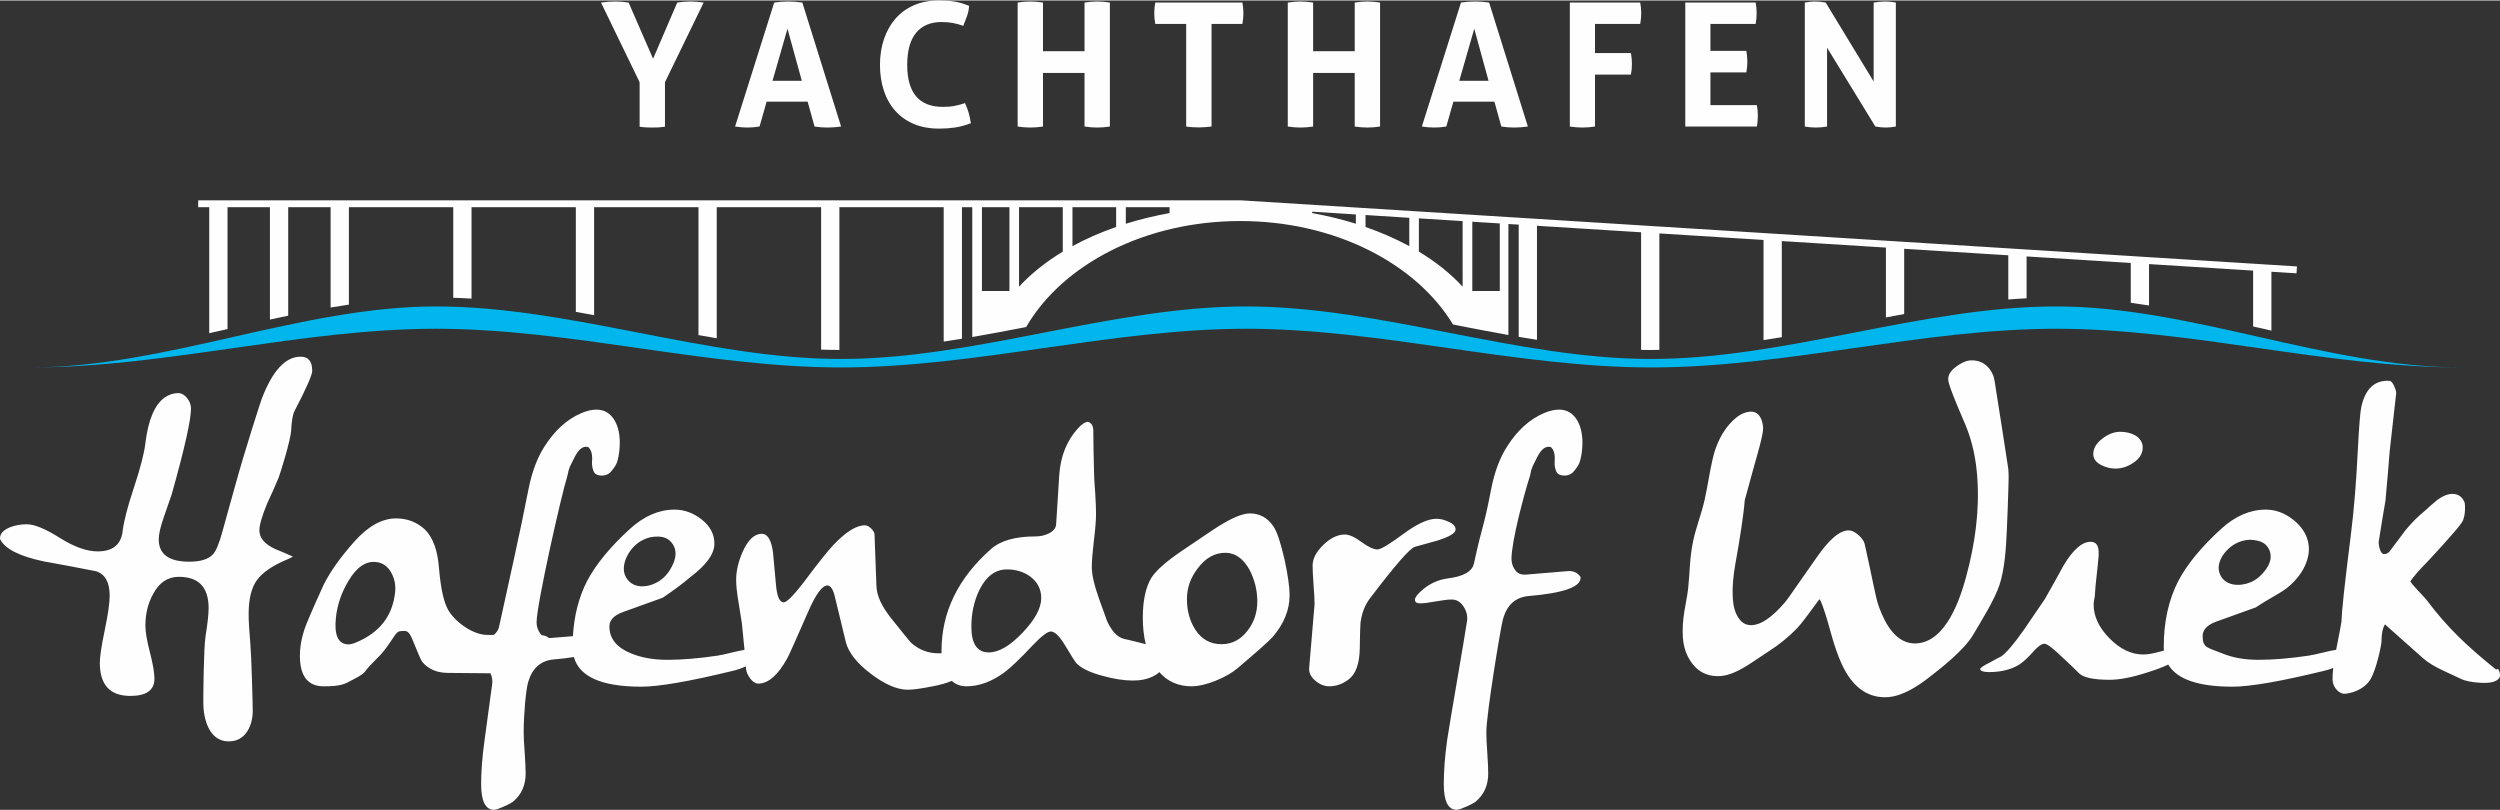
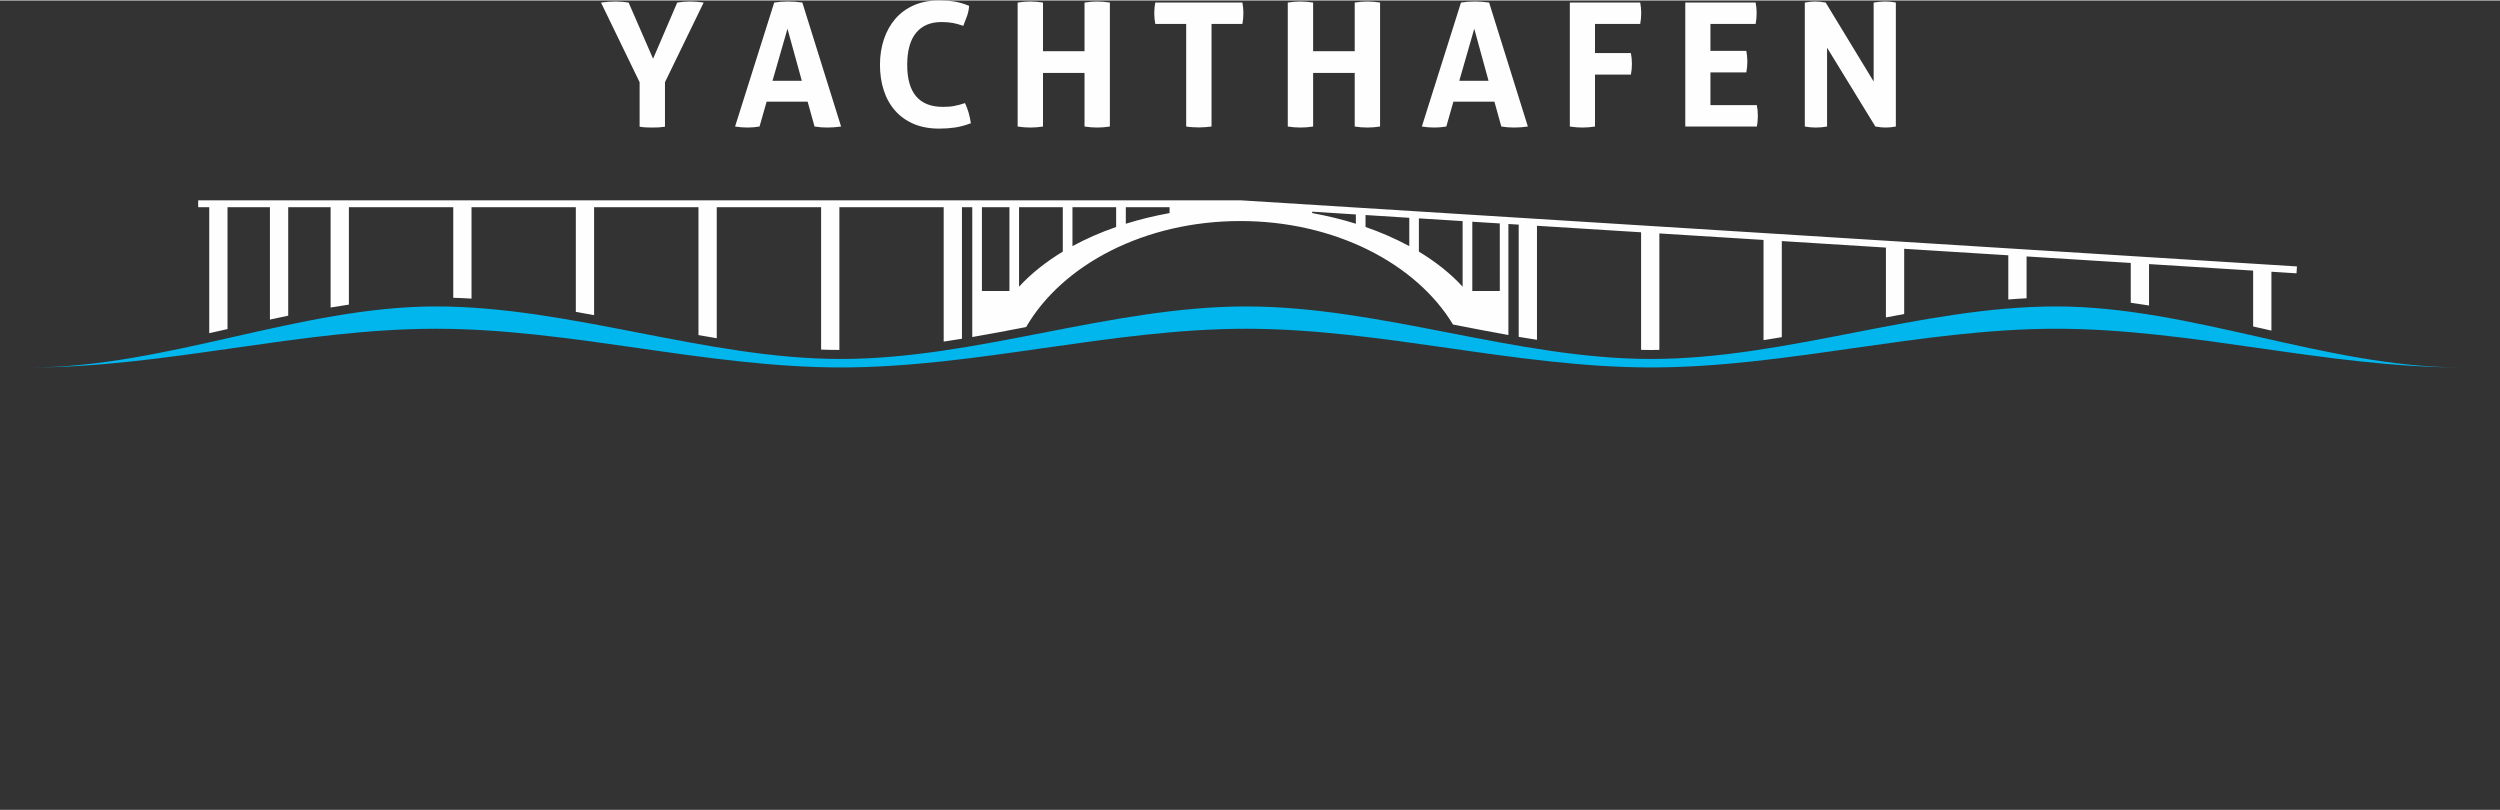
<svg xmlns="http://www.w3.org/2000/svg" xml:space="preserve" width="398" height="129" version="1.1" style="clip-rule:evenodd;fill-rule:evenodd;image-rendering:optimizeQuality;shape-rendering:geometricPrecision;text-rendering:geometricPrecision" viewBox="0 0 3954700 1280300" id="svg4">
  <rect x="0" y="0" width="3954700" height="1280300" fill="#333333" stroke="none" />
  <defs id="defs1">
    <style type="text/css" id="style1">
   
    .fil1 {fill:#FEFEFE}
    .fil0 {fill:#00B6ED}
   
  </style>
  </defs>
  <g id="Ebene_x0020_1">
    <path class="fil0" d="m 3893700,580500 c -213600,0 -427200,-61200 -640800,-61200 -213700,0 -427300,61200 -640900,61200 -213600,0 -427200,-61200 -640800,-61200 -213700,0 -427300,61200 -640900,61200 -213600,0 -427200,-61200 -640800,-61200 -213700,0 -427300,61200 -640900,61200 213600,0 427200,-96500 640900,-96500 213600,0 427200,83100 640800,83100 213600,0 427200,-83100 640900,-83100 213600,0 427200,83100 640800,83100 213600,0 427200,-83100 640900,-83100 213600,0 427200,96500 640800,96500 z" id="path1" />
-     <path class="fil1" d="m 625000,936200 c 1300,-11500 -900,-22000 -6400,-31700 -5600,-9700 -13500,-15100 -23700,-16200 -16500,-1700 -31000,8300 -43800,30100 -10900,18100 -17500,37300 -19700,57600 -2800,26700 2900,40900 17300,42400 4400,500 9400,-500 14800,-3000 37000,-15400 57500,-41800 61500,-79200 z m 439200,-76200 c -5500,-8400 -13900,-12300 -25100,-11900 -9700,0 -18900,2800 -27600,8500 -9000,5900 -16100,14500 -21100,25700 -5100,12500 -4800,23200 900,31800 5500,8400 13800,12600 24900,12700 9500,-200 18600,-3200 27300,-8900 9000,-6000 16100,-14900 21400,-26900 5200,-12000 5000,-22300 -700,-31000 z m 582900,85300 c 0,-13900 -5700,-25200 -17200,-33900 -10400,-7600 -22800,-11400 -37000,-11400 -18400,0 -33000,10900 -43800,32800 -8300,17400 -12500,36700 -12500,57900 0,27100 9200,40600 27600,40600 15700,0 33400,-10300 53200,-31000 19800,-20700 29700,-39000 29700,-55000 z m 341800,5400 c 0,-17300 -4000,-33800 -11900,-49400 -10100,-18400 -22900,-27600 -38500,-27600 -17000,0 -31600,8200 -43700,24500 -11500,14900 -17200,31000 -17200,48400 0,18700 4400,34800 13000,48300 10100,15600 23900,23400 41600,23400 16700,0 30600,-7200 41600,-21800 10100,-13200 15100,-28400 15100,-45800 z m 113600,134200 c -7700,0 -15100,-3100 -22100,-9100 -7100,-6100 -10200,-13000 -9400,-20600 5600,-66700 8500,-100100 8500,-100100 0,-6800 -500,-17000 -1600,-30600 -1000,-13500 -1500,-23700 -1500,-30600 0,-10900 5700,-21800 17000,-32700 11300,-11000 22600,-16400 34000,-16400 6800,0 15600,3900 26300,11800 10700,7900 19100,11800 25200,11800 5300,0 18800,-8100 40600,-24200 21800,-16200 39400,-24300 52800,-24300 6000,0 12100,1400 18200,4300 8000,3200 12100,7400 12100,12700 0,5700 -9700,11500 -29100,17600 -11700,3200 -23500,6500 -35200,9700 -7700,2000 -31300,29100 -70900,81200 -8100,10500 -13200,23500 -15200,38800 -400,3300 -800,16900 -1200,41000 -400,24000 -6300,40300 -17600,48800 -9300,7200 -19600,10900 -30900,10900 z m 397700,-173100 v 1800 c 0,14200 -27300,23900 -81900,28500 -20600,1800 -34100,13600 -40600,35800 -3600,12200 -26500,151100 -26500,179400 0,7200 500,18200 1500,32700 1000,14600 1500,25500 1500,32800 0,18100 -6300,32700 -18800,43600 -2000,2000 -7100,4900 -15100,8500 -8100,3600 -13400,5400 -15800,5400 -13800,0 -20600,-13500 -20600,-40600 0,-18600 1400,-42100 5400,-70300 3300,-23100 28100,-164800 31400,-187800 1100,-7700 -600,-15300 -5500,-22800 -4800,-7500 -11100,-11200 -18700,-11200 -5700,0 -14100,1000 -25200,3000 -11100,2000 -19300,3100 -24600,3100 -3200,0 -5400,-500 -6600,-1600 -1200,-1000 -1900,-2300 -1900,-3900 0,-3600 3400,-8200 9700,-13900 12300,-11200 26300,-18000 42500,-20100 25000,-3100 38500,-11100 41200,-23600 14800,-67900 14000,-49700 27300,-117900 5300,-27500 14000,-49600 24800,-66700 16300,-25700 35800,-43600 58800,-53300 8500,-3600 16400,-5500 23700,-5500 12500,0 22400,5800 29100,17600 5400,9600 7900,21200 7900,34600 0,10600 -1300,20400 -3900,29500 -1500,4600 -2700,7500 -9900,16200 -7200,8600 -19700,7200 -24500,3900 -4700,-3200 -6300,-15100 -5600,-19600 100,-1700 200,-3400 200,-5200 0,-8000 -2000,-13900 -6100,-17600 -1200,-400 -2400,-600 -3600,-600 -8500,0 -14200,8000 -20400,20900 -4500,9300 -6700,11500 -9200,25300 -8900,27300 -29200,103200 -29200,131100 0,6900 2100,13000 6100,18200 4000,5300 9700,7300 17000,6700 l 66100,-5500 c 8500,-700 15100,2300 20000,9100 z M 907800,1038600 c -9200,1500 -19800,2800 -31700,3800 -20600,1800 -34100,13600 -40600,35800 -3600,12100 -7100,50800 -7100,79100 0,7200 500,18200 1600,32700 1000,14600 1500,25500 1500,32800 0,18100 -6300,32700 -18800,43600 -2100,2000 -7100,4900 -15200,8500 -8100,3600 -13300,5400 -15800,5400 -13700,0 -20600,-13500 -20600,-40600 0,-18600 1500,-42100 5500,-70300 3300,-23100 8600,-64600 11900,-87600 900,-5900 0,-11800 -2600,-17500 -8300,-100 -30500,-300 -66900,-600 -17700,0 -31500,-5900 -41200,-17600 -1600,-2000 -6700,-13600 -15100,-34600 -6900,-17000 -10900,-14000 -18100,-14000 -8500,0 -9700,8300 -26300,30000 -9700,12700 -21300,21000 -31100,34300 -3900,5300 -15200,10500 -27400,17000 -12100,6500 -30900,6100 -37800,6100 -25100,0 -37600,-16200 -37600,-48500 0,-17800 4300,-36400 12700,-55800 5300,-12900 13600,-31700 24900,-56400 10500,-21000 26700,-43700 48500,-68200 21800,-24500 43900,-36700 66100,-36700 17800,0 32900,5900 45500,17500 12900,12800 20400,33500 22400,62000 2800,32600 7900,54600 15100,66300 6100,10000 15200,18900 27300,26800 12200,7800 23700,11700 34600,11700 h 9500 c 4500,-3500 7300,-7800 8400,-12700 14800,-67900 33500,-150000 46700,-218200 5400,-27500 14100,-49600 24900,-66700 16300,-25700 35800,-43600 58800,-53300 8500,-3600 16400,-5500 23600,-5500 12600,0 22400,5800 29100,17600 5500,9600 7900,21200 7900,34600 0,10600 -1300,20400 -3800,29500 -1600,4600 -2700,7500 -9900,16200 -7200,8600 -19800,7200 -24500,3900 -4700,-3200 -6300,-15100 -5700,-19600 200,-1700 300,-3400 300,-5200 0,-8000 -2100,-13900 -6100,-17600 -1200,-400 -2400,-600 -3600,-600 -8500,0 -14200,8000 -20400,20900 -4500,9300 -6700,11500 -9200,25300 -8900,27300 -48700,203400 -48700,231400 0,6900 2100,12900 6100,18200 600,800 1300,1500 2000,2200 5200,600 9000,2100 11300,4500 1200,100 2400,0 3700,-100 l 34400,-2800 c 1800,-32700 9400,-61900 22500,-87500 14200,-26600 36800,-54100 67900,-82400 22300,-20200 45700,-30300 70300,-30300 15400,0 29800,5200 43100,15700 13300,10500 20000,23300 20000,38200 0,16200 -12900,34000 -38800,53400 -9700,8500 -24000,19200 -43000,32100 0,0 -20900,7500 -62500,22500 -14500,5200 -21800,12900 -21800,23000 0,19000 11300,33100 33900,42400 16600,6900 35800,10300 57600,10300 23500,0 50000,-2200 79500,-6600 3600,-400 12900,-2500 27800,-6100 5500,-1300 10400,-2300 14900,-3000 -1100,-12000 -2500,-26000 -4100,-41900 -400,-3200 -2200,-14700 -5500,-34500 -2400,-14200 -3600,-25700 -3600,-34600 0,-13700 3400,-28500 10300,-44200 8500,-19000 18600,-28500 30300,-28500 8900,0 14800,9500 17600,28500 1600,17300 3200,34700 4800,52100 1600,18600 5700,27900 12200,27900 4800,0 15300,-10500 31500,-31500 22600,-30300 38200,-49900 46700,-58800 19800,-21100 36600,-31600 50300,-31600 3200,0 6600,1800 10000,5200 3400,3400 5200,6600 5200,9400 l 3000,81200 c 400,15400 8300,32600 23600,51600 18600,23400 28900,36100 31000,38200 12500,11300 27000,16900 43600,16900 1500,0 3100,0 4900,-100 0,-1400 -100,-2700 -100,-4100 0,-61000 26100,-114600 78200,-160700 15000,-13300 38400,-20000 70400,-20000 7200,0 13900,-1400 20000,-4200 8100,-3700 12300,-8700 12700,-15200 l 4900,-77600 c 2000,-29500 11700,-54000 29100,-73400 6000,-6800 11500,-10500 16300,-10900 5700,1700 8500,6500 8500,14600 0,14900 400,37400 1200,67300 0,5200 600,15900 1900,32100 800,13400 1200,24100 1200,32100 0,9300 -1100,23300 -3400,41900 -2200,18600 -3300,32500 -3300,41800 0,11700 3600,27900 10900,48500 4500,12100 8900,24500 13300,37000 7300,15800 16000,25100 26100,27900 11900,2700 23600,5500 35100,8600 -3200,-12700 -4700,-26600 -4700,-42000 0,-27400 4600,-48700 13900,-63600 7700,-11700 23900,-25900 48500,-42500 l 46700,-31500 c 27100,-18200 47100,-27300 60000,-27300 15800,0 28300,6900 37600,20600 5700,8500 11500,26100 17600,52800 5300,24700 7900,43200 7900,55800 0,23400 -8900,45400 -26700,66100 -5700,6400 -24200,23000 -55800,49700 -8500,7300 -20000,13800 -34500,19700 -14600,5800 -27100,8800 -37600,8800 -21400,0 -38600,-7500 -51400,-22400 -2400,2200 -5300,4300 -8700,6000 -9300,4900 -20400,7300 -33300,7300 -13800,0 -29500,-2400 -47300,-7300 -19800,-5200 -33800,-11900 -41900,-20000 -1600,-1600 -7800,-11500 -18800,-29700 -8400,-13700 -15700,-20600 -21800,-20600 -5200,0 -14900,7500 -29100,22400 -19000,20200 -33500,34200 -43600,41800 -20200,15000 -40500,22500 -60700,22500 -9200,0 -17000,-2900 -23100,-8600 -8400,3600 -18500,6400 -30200,8600 -18200,3600 -31300,5400 -39400,5400 -17000,0 -36600,-8500 -58800,-25400 -22200,-17000 -35400,-33800 -39400,-50400 l -17000,-70300 c -2800,-12500 -6900,-18800 -12100,-18800 -8100,0 -18000,13400 -29700,40000 -19800,45300 -31000,70200 -33400,74600 -14900,27100 -30300,40600 -46100,40600 -4400,0 -8600,-2600 -12700,-7800 -4000,-5300 -6200,-10400 -6700,-15200 l -300,-4300 c -7200,3300 -14300,5700 -21300,7300 -68300,16600 -116400,24900 -144300,24900 -62400,0 -97800,-15600 -106500,-46900 z M 410300,838200 c 0,12200 8600,22200 25800,29900 9100,3600 18200,7500 27200,11600 -1800,1300 -5000,2900 -9500,4700 -22700,9600 -38400,20300 -47300,32400 -8800,12000 -13200,30000 -13200,54000 0,10500 900,26000 2700,46600 1800,20700 3800,95700 3800,105700 0,13100 -2900,24200 -8800,33300 -6800,10400 -16600,15600 -29300,15600 -14100,0 -24800,-7200 -32000,-21700 -5500,-11300 -8100,-25000 -8100,-40900 0,-9900 500,-84500 3600,-104200 3200,-19700 4800,-34400 4800,-43900 0,-33100 -15700,-49600 -47000,-49600 -17600,0 -31200,9000 -40800,27200 -8100,14500 -12200,31300 -12200,50300 0,9500 2400,23500 7100,41800 4800,18400 7200,32400 7200,41900 0,18100 -12700,27200 -38100,27200 -32200,0 -48300,-17500 -48300,-52400 0,-9500 2600,-26700 7800,-51700 5200,-24900 7800,-43100 7800,-54400 0,-21300 -7200,-34300 -21800,-38800 C 124100,897400 96400,892100 68700,887200 30200,879000 7300,867200 0,851800 c -400,-7700 4800,-13900 15700,-18400 8100,-3200 17000,-4800 26500,-4800 12300,0 29700,7200 52400,21500 22700,14300 42600,21400 59900,21400 23500,0 36700,-10400 39400,-31300 1800,-15900 7800,-39200 18100,-70100 10200,-30800 16200,-54200 18000,-70000 4500,-36800 14700,-60800 30600,-72100 6800,-4600 13800,-6900 21100,-6900 5400,0 10200,2700 14300,7900 4100,5200 6100,10700 6100,16600 0,18200 -10200,63500 -30600,136100 -4100,11800 -8200,23600 -12300,35400 -5400,15400 -8100,27200 -8100,35400 0,23500 16100,35300 48300,35300 17700,0 30100,-3800 37400,-11500 5000,-5500 10000,-17500 15000,-36100 4500,-16800 11800,-41900 21000,-75500 15300,-55300 39400,-129800 41500,-135300 17000,-43900 37200,-65900 61300,-65900 12200,0 18300,7400 18300,22400 0,6400 -9200,27500 -27900,63300 -3000,5900 -4700,16100 -5400,30600 -700,15900 -17900,70200 -19700,74700 -5900,14100 -12000,27900 -18400,41500 -8200,19900 -12200,34000 -12200,42200 z m 2349700,-47800 c -1100,14300 -3200,28700 -5200,42800 -2800,19500 -6200,38800 -9700,58200 -3200,18100 -5200,37400 -3900,55800 700,10500 3200,21200 9200,29900 5400,7900 12100,11600 21700,11000 19500,-1400 39600,-22100 51400,-36000 5100,-6000 10300,-14000 14900,-20500 11600,-16400 23100,-32900 34500,-49300 10200,-14600 30400,-42600 49900,-44000 6800,-500 12700,3300 17500,7700 4200,3900 8200,8500 9500,14200 4800,21200 9200,42500 13700,63700 2500,11600 5100,25400 9200,36500 9700,26100 27200,58800 59600,56600 46000,-3200 68000,-69100 77900,-105400 13800,-50700 21400,-103600 17700,-156300 -1900,-28700 -7600,-57200 -18700,-83800 -4800,-11500 -26500,-60100 -27300,-71400 -700,-9600 6600,-16700 13800,-21800 5900,-4100 13200,-8400 20600,-8900 17600,-1200 30300,8000 36900,24000 1800,4600 3300,16900 4100,21900 2900,17900 5700,35900 8500,53800 3700,23600 7400,47600 11000,71200 1100,9800 500,22400 200,32300 -500,21500 -1500,43000 -2400,64500 -1100,26700 -3200,62100 -11700,87600 -8000,23900 -29100,57500 -42000,79300 -14100,23600 -49000,51200 -70600,67800 -17500,13500 -41100,28700 -63700,30200 -29400,2100 -50900,-13500 -65700,-38000 -12400,-20400 -21000,-49700 -27200,-72600 -1900,-6900 -9400,-33800 -15000,-44100 -700,300 -1300,600 -1700,1200 -9800,12900 -24300,34400 -35400,45700 -13100,13400 -27400,25000 -43300,35100 -11600,7400 -22800,15500 -34500,22800 -12000,7500 -27600,15600 -41900,16600 -17200,1200 -32300,-4300 -43300,-17700 -10300,-12400 -15400,-27300 -16500,-43300 -900,-13600 100,-27500 2300,-40900 1900,-12400 4800,-24800 6100,-37200 2800,-26300 2200,-48400 8000,-75200 4600,-21400 13100,-42600 18000,-64500 4800,-21300 7700,-42900 12600,-64200 5300,-23500 15700,-45900 33600,-62600 7100,-6600 15800,-11900 25800,-12600 14900,-1000 19700,13500 20600,25600 600,9800 -11400,49900 -14200,60000 -5000,18100 -10000,36200 -14900,54300 z m 1007200,223900 c -100,5200 -7500,42100 -17000,58800 -10300,18000 -33300,23700 -42300,23600 -6000,0 -18100,-8400 -18100,-23300 0,-5200 400,-11100 1100,-17500 -5200,2000 -10200,3600 -15200,4700 -68400,16600 -116400,24900 -144300,24900 -53900,0 -87700,-11700 -101500,-35000 -8200,3900 -18100,7700 -29500,11300 -25500,8500 -46500,12800 -63100,12800 -25400,0 -41600,-3500 -48500,-10300 -8400,-8500 -17100,-16800 -26000,-24900 -15000,-14500 -24500,-21800 -28500,-21800 -4500,0 -10100,3800 -17000,11500 -8900,10100 -16800,17400 -23600,21800 -13000,7700 -28700,11500 -47300,11500 -8900,0 -13600,-1600 -14000,-4800 400,-2000 5500,-5500 15200,-10300 11700,-6500 17800,-9700 18200,-9700 8500,-6100 20800,-20600 36900,-43700 10600,-15700 21300,-31500 32200,-47300 10100,-17700 20000,-35500 29700,-53300 14900,-24700 29100,-37000 42400,-37000 8900,0 13200,6100 12800,18200 v 4200 c -400,5700 -2100,21500 -4900,47300 l -1200,16400 c -400,2800 -800,5100 -1200,7000 -400,1800 -600,3900 -600,6300 0,18600 8400,36400 25100,53400 16800,17000 34700,25500 53700,25500 6500,0 15700,-1700 27600,-4900 l 4800,-1300 c -200,-1900 -300,-3900 -300,-6000 0,-39600 7700,-74300 23100,-104300 14100,-26600 36800,-54100 67900,-82400 22200,-20200 45700,-30300 70300,-30300 15400,0 29700,5200 43100,15700 43500,34300 24300,81800 -9800,108500 -10100,8000 -29800,17500 -48800,30400 0,0 -20900,7500 -62500,22500 -14500,5200 -21800,12900 -21800,23000 0,19000 8100,17900 30700,27200 16600,6900 35800,10300 57600,10300 23400,0 49900,-2200 79400,-6600 3700,-400 12900,-2500 27900,-6100 5700,-1400 10900,-2400 15600,-3100 4700,-23900 7500,-38400 8300,-43600 400,-10100 1700,-25300 3900,-45800 2200,-20400 6000,-51600 11200,-93600 4900,-38800 8500,-83300 10900,-133400 2000,-38400 3900,-61000 5500,-67900 6400,-28700 21200,-42500 44200,-41200 h 1300 c 2400,1200 4600,4000 6600,8400 2000,4500 3100,8100 3100,11000 l -10400,92700 c -1200,17000 -3400,42900 -6600,77600 -2400,13800 -5900,34600 -10300,62500 -800,3200 -400,7700 1200,13300 1600,5700 4000,8500 7300,8500 3200,0 6000,-1400 8400,-4200 8500,-11400 17000,-22700 25500,-34000 10100,-12100 20000,-22000 29700,-29700 6500,-6100 13200,-11900 20000,-17600 8900,-6500 17000,-9700 24300,-9700 9200,0 15600,4700 19300,14200 0,200 2700,19400 -4500,31000 -7400,11700 -55000,63000 -63000,71000 -4100,4100 -11800,12700 -18500,22000 1500,4500 22400,25200 25300,29100 33800,45200 65200,74100 109000,109600 3200,2600 3600,-2700 5900,2600 2200,5300 2200,9400 0,12300 -4300,5400 -13600,7800 -27900,7100 -14300,-700 -25100,-2800 -32100,-6200 -16300,-8100 -44200,-18500 -59900,-32500 l -60500,-53800 c -4000,7000 -5300,14900 -5500,27400 z M 3590000,869800 c -3600,-8900 -10800,-14100 -21400,-15700 -9100,-1900 -18300,-900 -27500,2900 -9500,3900 -17700,10700 -24500,20200 -7100,10900 -8800,21000 -5000,30200 3600,8800 10700,14300 21100,16400 9000,1500 18100,300 27300,-3400 9500,-4000 17900,-11100 25000,-21400 7100,-10300 8800,-20000 5000,-29200 z M 3389500,707200 c 0,9300 -4700,17100 -14000,23600 -9300,6500 -19000,9700 -29100,9700 -7600,0 -15100,-1800 -22400,-5500 -8500,-4400 -12700,-10300 -12700,-17500 0,-8900 4700,-17000 14200,-24300 9500,-7300 18900,-10900 28200,-10900 8900,0 16800,1800 23700,5500 8000,4800 12100,11300 12100,19400 z" id="path2" />
    <path class="fil1" d="m 2386100,353600 v 175600 c -29200,-5200 -58400,-10900 -87600,-16600 -58400,-96600 -187100,-163700 -336400,-163700 -151400,0 -281600,69000 -338900,167700 -28300,5500 -56700,10900 -85200,15800 V 327000 h -16300 v 208100 c -9600,1600 -19200,3100 -28900,4500 V 327000 h -165000 v 225800 c -9700,0 -19300,-200 -28900,-500 V 327000 h -165100 v 207300 c -9600,-1600 -19300,-3300 -28900,-5000 V 327000 H 939800 v 170800 c -9600,-1800 -19200,-3500 -28900,-5200 V 327000 H 745900 v 144600 c -9700,-600 -19300,-1000 -28900,-1300 V 327000 H 551900 v 154100 c -9600,1400 -19300,3000 -28900,4600 V 327000 h -67100 v 171600 c -9600,2000 -19300,4100 -28900,6200 V 327000 h -67100 v 192800 c -9600,2100 -19200,4300 -28900,6500 V 327000 h -17500 v -10900 c 485600,0 1163000,0 1648600,0 l 1671400,104600 -700,10900 -39700,-2500 v 93100 l -16700,-3800 -12200,-2700 v -88400 l -164700,-10300 v 65500 c -9700,-1600 -19300,-3000 -28900,-4300 v -63000 l -164800,-10300 v 66200 c -9600,500 -19300,1100 -28900,1900 v -69900 l -164700,-10300 v 103200 c -9600,1800 -19300,3600 -28900,5400 V 390900 l -164700,-10300 v 152000 c -9700,1600 -19300,3200 -28900,4700 V 378800 l -164800,-10300 v 184200 c -4300,100 -8600,200 -12900,200 -5300,0 -10700,-100 -16000,-200 V 366700 l -164700,-10300 v 180400 c -9700,-1500 -19300,-3100 -28900,-4700 V 354600 Z m -832800,-26600 h 43500 v 132600 h -43500 z m 58700,0 h 69200 v 70300 c -27100,16400 -50400,35000 -69200,55500 z m 84500,0 h 69100 v 31300 c -24800,8600 -47900,18800 -69100,30300 z m 84400,0 h 69200 v 9300 c -24100,4400 -47200,10000 -69200,16900 z m 548100,23000 v 109600 h 43500 V 352700 Z m -84500,-5300 v 52600 c 27100,16400 50500,35000 69200,55500 V 349000 Z m -84400,-5300 v 18900 c 24800,8600 48000,18800 69200,30300 v -44800 z m -84400,-5300 v 2200 c 24000,4400 47200,10000 69100,16900 v -14700 z" id="path3" />
    <path class="fil1" d="M 1011800,129300 950700,3300 c 7700,-1100 15300,-1700 23000,-1700 6900,0 13800,600 20700,1700 l 38700,88900 38200,-88900 c 6700,-1100 13700,-1700 20700,-1700 6600,0 13600,600 21100,1700 l -61200,126000 v 70400 c -3600,500 -7000,900 -10300,1100 -3300,200 -6600,200 -9800,200 -3100,0 -6400,0 -9700,-200 -3400,-200 -6800,-600 -10300,-1100 z M 1224700,3300 c 3800,-600 7500,-1000 10900,-1300 3500,-200 7300,-400 11500,-400 3600,0 7200,200 10600,400 3500,300 7300,700 11500,1300 l 61300,196100 c -7400,1100 -14700,1600 -21800,1600 -6900,0 -13600,-500 -20200,-1600 l -10900,-39300 h -64900 l -11200,39300 c -6500,1100 -12800,1600 -18800,1600 -6700,0 -13400,-500 -19900,-1600 z m 43700,123800 -22700,-82400 -23700,82400 z m 258100,35200 c 2400,5100 4300,10300 5900,15700 1500,5400 2600,10800 3400,16200 -9500,3500 -18000,5800 -25500,6800 -7600,1100 -15700,1700 -24500,1700 -15400,0 -29000,-2500 -40600,-7500 -11600,-5000 -21400,-12000 -29300,-21000 -7900,-9000 -13900,-19700 -17900,-32100 -4000,-12300 -6000,-25800 -6000,-40300 0,-14600 2100,-28100 6300,-40600 4200,-12400 10200,-23200 18100,-32300 7900,-9100 17700,-16200 29200,-21300 11600,-5100 24700,-7600 39400,-7600 8800,0 16800,500 24200,1600 7300,1100 15300,3400 23800,6900 -300,5400 -1400,10700 -3200,15900 -1900,5200 -3900,10400 -6000,15700 -6400,-2200 -12000,-3700 -16900,-4600 -5000,-900 -10800,-1400 -17500,-1400 -17500,0 -30900,5700 -40200,17000 -9400,11400 -14100,28300 -14100,50700 0,44300 18800,66500 56500,66500 6700,0 12600,-400 17700,-1400 5100,-900 10800,-2400 17200,-4600 z M 1609800,3300 c 6700,-1100 13300,-1700 19900,-1700 6500,0 13300,600 20200,1700 v 76900 h 65700 V 3300 c 6700,-1100 13400,-1700 19900,-1700 6600,0 13300,600 20200,1700 v 196100 c -6900,1100 -13500,1600 -19900,1600 -6700,0 -13500,-500 -20200,-1600 v -84800 h -65700 v 84800 c -6900,1100 -13600,1600 -19900,1600 -6800,0 -13500,-500 -20200,-1600 z m 266600,33800 h -48900 c -1000,-5500 -1600,-11200 -1600,-17200 0,-5600 600,-11200 1600,-16600 h 137800 c 1100,5400 1600,11000 1600,16600 0,6000 -500,11700 -1600,17200 h -48800 v 162300 c -3300,400 -6600,700 -9800,1000 -3300,200 -6500,400 -9600,400 -3100,0 -6400,-100 -10000,-300 -3500,-200 -7100,-500 -10700,-1100 z M 2037100,3300 c 6800,-1100 13400,-1700 19900,-1700 6600,0 13300,600 20200,1700 v 76900 h 65800 V 3300 c 6700,-1100 13300,-1700 19900,-1700 6500,0 13300,600 20200,1700 v 196100 c -6900,1100 -13600,1600 -19900,1600 -6800,0 -13500,-500 -20200,-1600 v -84800 h -65800 v 84800 c -6900,1100 -13500,1600 -19900,1600 -6700,0 -13400,-500 -20200,-1600 z m 274000,0 c 3800,-600 7500,-1000 10900,-1300 3500,-200 7300,-400 11500,-400 3600,0 7100,200 10600,400 3500,300 7300,700 11500,1300 l 61300,196100 c -7400,1100 -14700,1600 -21800,1600 -6900,0 -13600,-500 -20200,-1600 l -10900,-39300 h -64900 l -11200,39300 c -6500,1100 -12800,1600 -18800,1600 -6700,0 -13400,-500 -19900,-1600 z m 43600,123800 -22600,-82400 -23700,82400 z M 2483300,3300 h 111300 c 1100,5400 1600,11000 1600,16600 0,6000 -500,11700 -1600,17200 h -71500 v 46100 h 56800 c 1100,5800 1600,11500 1600,16900 0,5800 -500,11600 -1600,17200 h -56800 v 82100 c -6900,1100 -13400,1600 -19600,1600 -6700,0 -13500,-500 -20200,-1600 z m 182600,0 h 111300 c 1100,5400 1600,11000 1600,16600 0,6000 -500,11700 -1600,17200 h -71500 v 42600 h 56800 c 1000,5800 1600,11400 1600,16900 0,5800 -600,11500 -1600,17200 h -56800 v 51800 h 73400 c 1100,5400 1600,11000 1600,16600 0,6000 -500,11800 -1600,17200 h -113200 z m 189100,0 c 5700,-1100 11000,-1700 16100,-1700 5500,0 11100,600 16900,1700 l 75900,124900 V 3300 c 6500,-1100 12800,-1700 18800,-1700 5600,0 11100,600 16300,1700 v 196100 c -5800,1100 -11000,1600 -15800,1600 -5100,0 -10600,-500 -16600,-1600 L 2890200,74700 v 124700 c -5800,1100 -11700,1600 -17700,1600 -6000,0 -11800,-500 -17500,-1600 z" id="path4" />
  </g>
</svg>